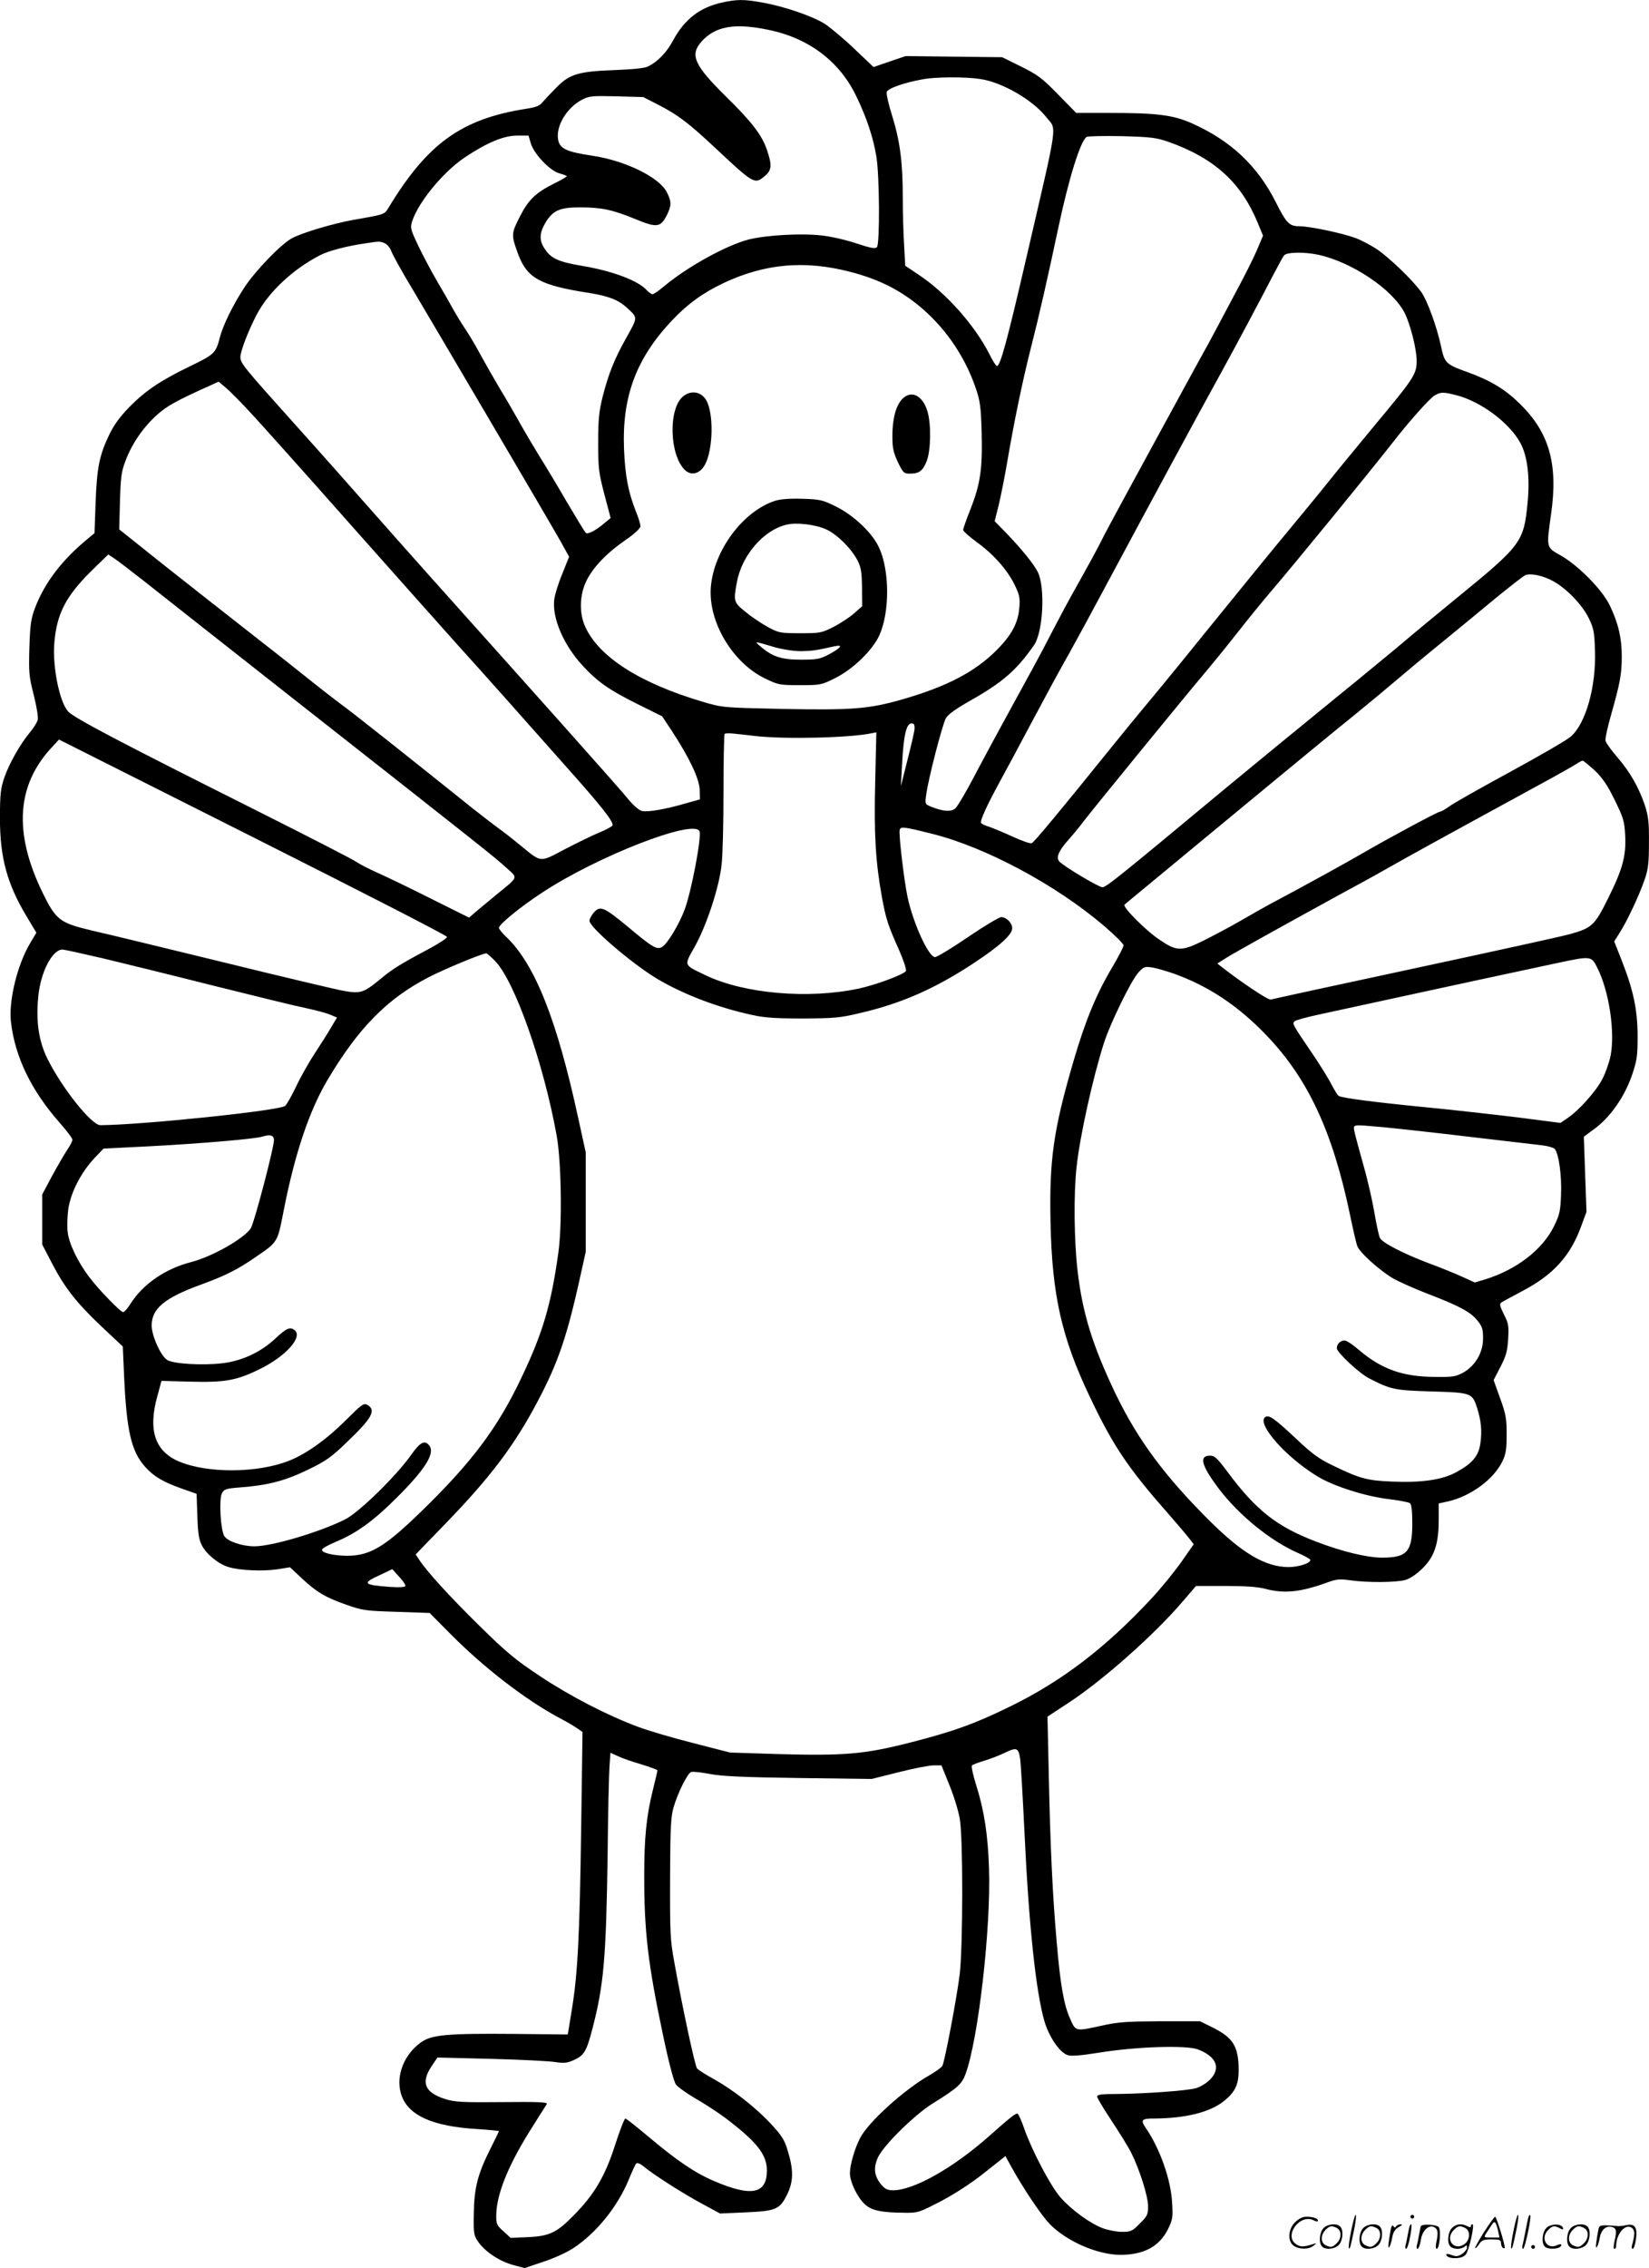
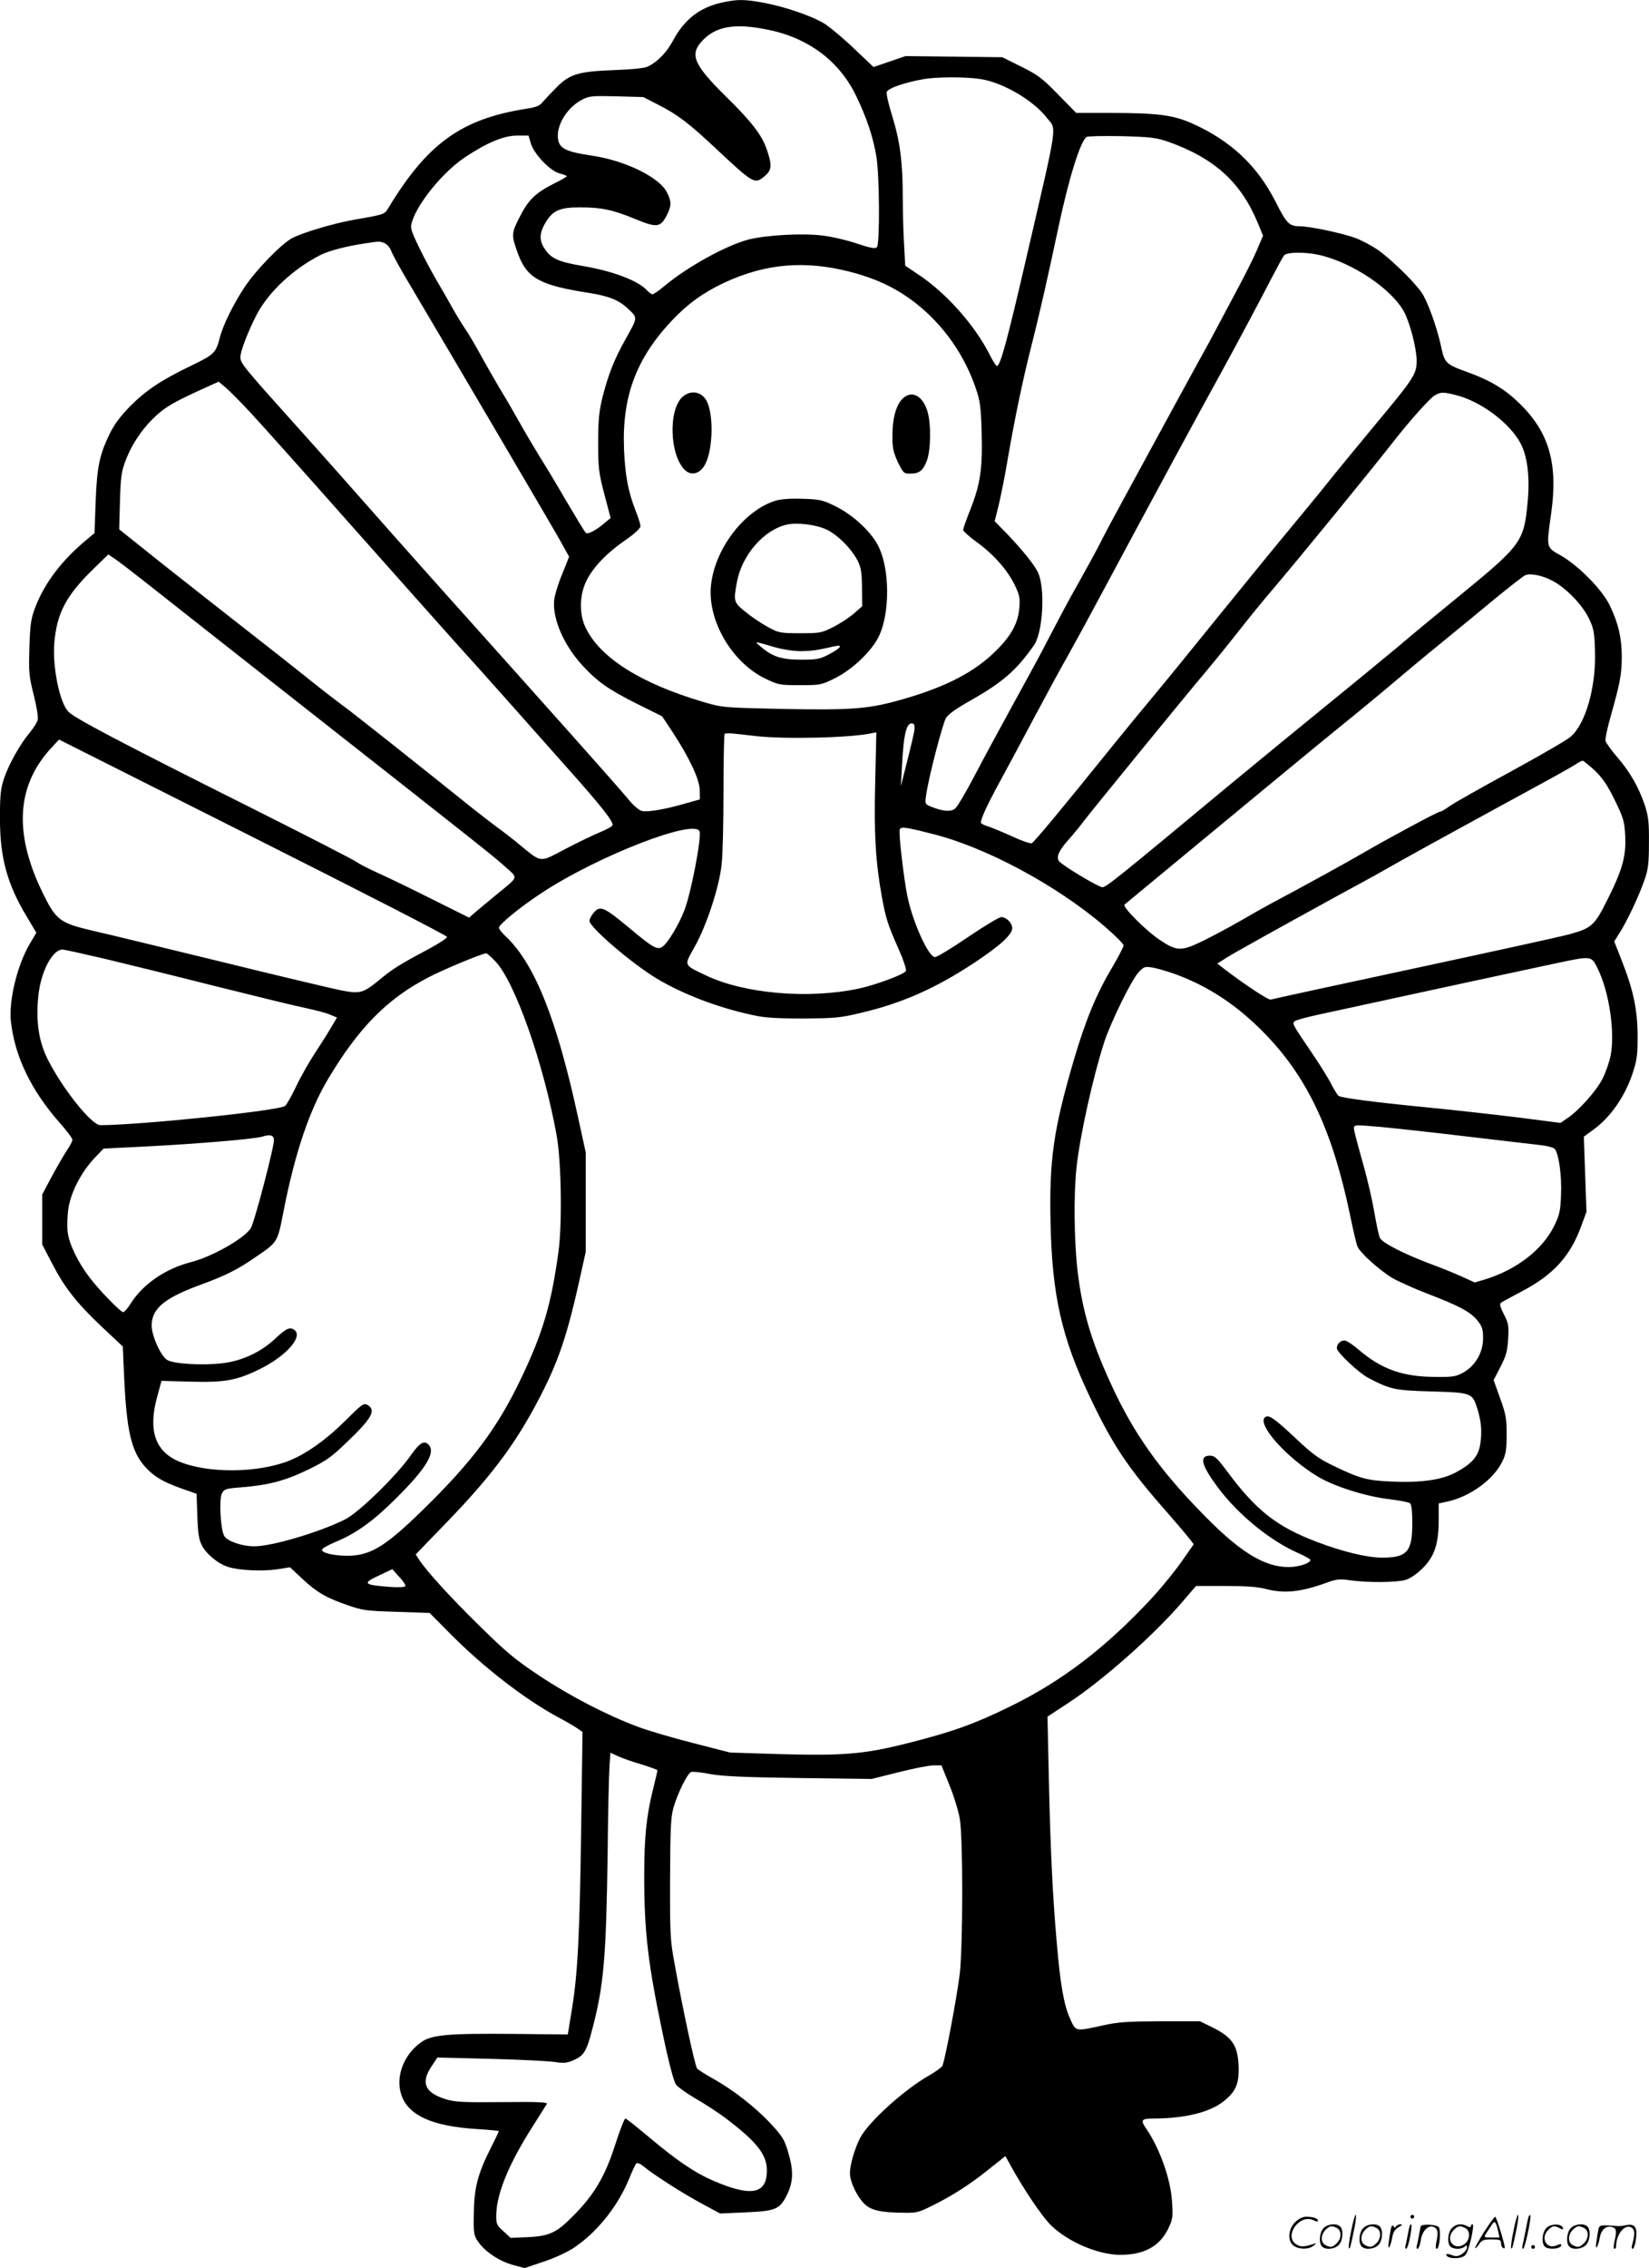
<svg xmlns="http://www.w3.org/2000/svg" version="1.0" viewBox="0 0 873.801 1200.989" preserveAspectRatio="xMidYMid meet">
  <g transform="translate(-0.626,1200.804) scale(0.1,-0.1)" fill="#000000" stroke="none">
-     <path d="M3834 11995 c-120 -26 -201 -89 -262 -203 -33 -61 -80 -110 -130 -135 -17 -10 -79 -16 -177 -20 -193 -7 -239 -21 -308 -90 -29 -29 -62 -64 -74 -78 -17 -22 -35 -29 -95 -38 -337 -54 -517 -183 -723 -523 -22 -36 -19 -35 -185 -64 -106 -19 -265 -66 -324 -96 -57 -29 -196 -172 -256 -264 -60 -92 -113 -200 -129 -264 -21 -81 -29 -89 -151 -148 -158 -76 -240 -130 -326 -217 -52 -53 -83 -96 -108 -147 -53 -110 -66 -174 -73 -358 l-6 -165 -36 -30 c-136 -112 -227 -231 -278 -363 -22 -58 -27 -87 -31 -212 -4 -134 -2 -153 23 -252 15 -60 25 -118 21 -132 -3 -13 -22 -43 -41 -66 -52 -62 -110 -165 -136 -240 -19 -56 -23 -86 -23 -215 0 -209 38 -349 144 -524 l49 -82 -34 -57 c-67 -113 -113 -302 -101 -413 21 -187 108 -366 260 -538 36 -41 66 -80 66 -88 0 -8 -13 -33 -29 -56 -15 -23 -51 -85 -80 -138 l-51 -96 0 -132 0 -133 50 -96 c68 -132 132 -213 264 -338 l113 -106 7 -159 c13 -288 38 -397 112 -479 46 -51 96 -80 195 -115 l77 -27 4 -117 c3 -92 8 -125 24 -156 24 -47 89 -100 142 -115 58 -18 180 -23 256 -12 l69 11 63 -59 c79 -74 128 -102 240 -141 82 -29 102 -31 263 -36 l174 -6 116 -117 c174 -174 387 -339 566 -436 39 -20 83 -46 99 -57 l29 -20 -7 -501 c-8 -574 -18 -776 -49 -966 l-22 -135 -285 3 c-349 3 -436 -4 -492 -44 -90 -64 -134 -175 -108 -269 32 -116 163 -177 408 -191 61 -4 112 -9 112 -11 0 -2 -20 -43 -44 -91 -68 -135 -87 -208 -89 -343 -2 -107 0 -118 22 -150 36 -53 112 -104 184 -124 l63 -17 98 33 c54 17 125 50 158 71 124 81 237 220 298 369 16 40 33 76 38 81 5 5 21 -1 38 -15 51 -43 206 -142 308 -197 l98 -53 134 6 c163 7 182 16 221 94 34 70 35 129 4 231 -18 60 -31 81 -92 146 -82 88 -200 179 -304 237 -40 22 -78 46 -85 54 -11 13 -77 319 -121 565 -21 114 -23 153 -22 441 1 266 4 326 18 375 23 79 74 182 94 189 9 3 55 -2 101 -11 64 -12 182 -17 470 -21 l385 -5 144 36 c78 20 162 36 185 36 l41 0 42 -104 c24 -58 48 -138 55 -178 18 -99 17 -675 0 -822 -15 -125 -79 -461 -92 -487 -5 -9 -36 -31 -67 -49 -135 -76 -327 -250 -370 -335 -28 -55 -53 -141 -53 -184 0 -47 39 -128 79 -165 35 -33 86 -44 210 -45 72 -1 77 1 193 61 74 39 162 96 231 151 l111 88 32 -58 c66 -119 158 -255 203 -302 90 -92 254 -163 376 -163 125 1 205 45 251 137 25 52 26 62 21 143 -7 120 -64 281 -136 387 -33 48 -28 55 42 55 165 1 294 33 367 91 61 48 80 88 80 166 -1 126 -29 171 -140 226 l-65 32 -210 0 c-179 -1 -225 -4 -309 -23 -142 -31 -139 -32 -169 36 -33 72 -52 180 -71 403 -22 248 -34 506 -42 875 l-7 322 114 75 c180 118 451 358 600 532 l73 85 155 0 c106 0 174 -5 211 -15 102 -27 188 -18 331 34 47 17 65 19 120 11 91 -13 244 -12 293 2 26 8 60 31 92 63 62 62 84 129 84 256 l0 86 51 11 c120 28 242 118 287 213 18 37 22 63 22 142 0 84 -4 107 -35 192 l-34 95 36 70 c30 58 37 82 41 148 4 70 2 83 -23 131 -21 43 -24 55 -13 62 7 5 58 32 112 61 164 86 254 186 311 343 l28 76 -7 199 -7 199 49 36 c90 64 167 174 208 295 25 75 28 99 28 205 -1 138 -22 239 -85 399 l-39 99 29 46 c38 59 103 196 132 281 19 54 23 87 23 195 1 110 -3 141 -22 200 -32 94 -79 177 -147 255 -30 35 -58 73 -61 85 -3 11 11 74 30 140 47 166 56 214 56 308 0 96 -18 174 -62 266 -39 84 -165 212 -260 267 -80 45 -78 38 -52 224 37 262 -11 428 -165 579 -78 77 -156 124 -277 168 -117 42 -123 48 -142 139 -22 102 -73 242 -104 285 -46 64 -169 182 -235 227 -32 21 -84 49 -115 60 -71 26 -242 62 -297 62 -53 0 -69 17 -125 129 -98 193 -239 325 -446 417 -99 43 -182 54 -433 54 l-178 0 -97 99 c-85 87 -109 104 -196 147 l-99 49 -256 3 -256 3 -85 -29 -85 -29 -100 95 c-55 53 -126 112 -157 133 -65 41 -215 93 -334 114 -96 17 -131 17 -210 0z m244 -145 c213 -43 377 -167 465 -350 55 -113 90 -218 107 -320 17 -100 19 -464 3 -481 -9 -9 -33 -5 -108 20 -53 18 -136 37 -183 42 -109 13 -294 2 -388 -21 -119 -31 -323 -143 -449 -248 -27 -23 -55 -42 -61 -42 -6 0 -19 9 -30 21 -46 51 -181 102 -342 129 -125 21 -166 39 -199 90 -30 43 -29 83 2 136 39 67 76 84 183 84 115 0 173 -12 295 -62 114 -47 133 -45 167 21 25 50 25 72 0 121 -41 80 -221 168 -398 194 -134 20 -169 37 -178 83 -14 73 46 172 128 214 37 19 55 20 182 17 l141 -4 80 -41 c102 -52 160 -96 301 -228 206 -193 209 -194 263 -149 37 31 39 57 11 139 -27 79 -81 149 -220 285 -164 162 -189 217 -128 286 73 83 176 102 356 64z m1120 -260 c117 -16 281 -111 353 -203 56 -71 66 -1 -108 -752 -99 -428 -136 -565 -154 -565 -5 0 -23 28 -40 63 -78 153 -229 324 -376 421 l-70 47 -6 112 c-4 62 -7 175 -7 252 0 185 -15 297 -56 429 -19 60 -32 117 -29 127 6 19 90 49 190 67 66 13 224 14 303 2z m-2379 -341 c17 -57 102 -146 152 -159 22 -6 39 -13 39 -15 0 -3 -31 -21 -70 -40 -97 -49 -135 -86 -181 -178 -44 -86 -44 -94 -7 -195 48 -128 116 -165 381 -206 99 -16 152 -37 197 -79 56 -52 57 -47 -4 -156 -64 -114 -94 -188 -127 -316 -18 -74 -23 -117 -23 -240 0 -138 3 -160 33 -275 l33 -125 -34 -28 c-44 -38 -89 -61 -98 -50 -5 4 -51 80 -103 168 -51 88 -116 196 -144 240 -27 44 -74 123 -103 175 -29 52 -76 133 -105 180 -28 47 -73 126 -100 175 -27 50 -65 115 -86 145 -20 30 -49 78 -64 105 -15 28 -52 92 -82 143 -30 51 -75 136 -100 188 -42 89 -44 96 -32 132 33 101 166 262 279 337 117 78 206 115 276 115 l61 0 12 -41z m3376 9 c246 -87 387 -215 476 -430 l28 -68 -33 -78 c-18 -42 -64 -133 -101 -202 -37 -69 -86 -161 -109 -205 -23 -44 -67 -125 -98 -180 -30 -55 -113 -206 -183 -335 -70 -129 -167 -307 -215 -395 -48 -88 -105 -194 -125 -235 -21 -41 -70 -131 -109 -200 -68 -121 -87 -157 -193 -360 -27 -52 -101 -187 -163 -300 -62 -113 -151 -277 -197 -365 -46 -88 -93 -168 -105 -178 -23 -19 -64 -16 -127 9 -33 14 -34 15 -27 62 11 86 87 378 105 408 12 20 56 51 127 91 172 97 246 161 339 294 49 69 61 309 20 389 -21 42 -87 123 -168 207 l-60 61 21 84 c11 46 33 153 47 238 36 210 78 414 125 600 42 164 86 357 145 635 56 263 116 454 149 478 6 4 90 6 186 4 154 -4 183 -8 245 -29z m-4152 -537 c14 -6 29 -23 36 -41 6 -18 55 -107 110 -198 172 -290 733 -1243 784 -1334 l49 -88 -36 -90 c-21 -50 -40 -112 -43 -138 -11 -97 49 -238 149 -347 81 -88 140 -129 292 -205 l131 -65 53 -80 c91 -139 144 -251 146 -309 l1 -51 -75 -21 c-106 -31 -203 -48 -233 -40 -15 3 -49 33 -79 71 -48 58 -381 432 -1038 1165 -130 146 -290 326 -355 400 -65 74 -228 258 -363 408 -275 306 -292 327 -292 359 0 31 42 140 87 226 63 120 195 243 340 316 45 22 137 46 232 60 79 12 77 12 104 2z m4949 -62 c179 -39 393 -183 457 -307 30 -60 63 -187 64 -251 1 -73 -11 -92 -223 -346 -91 -110 -204 -247 -250 -305 -46 -58 -139 -170 -205 -250 -67 -80 -237 -289 -380 -465 -142 -176 -302 -372 -355 -435 -53 -63 -143 -173 -201 -245 -281 -348 -413 -507 -426 -512 -8 -3 -53 13 -101 35 -48 22 -104 45 -124 52 -21 6 -40 15 -43 20 -7 11 31 94 100 220 32 58 111 206 177 330 66 124 150 279 188 345 37 66 119 217 182 335 251 468 504 936 629 1162 75 136 208 386 270 506 27 52 53 100 60 108 14 17 106 19 181 3z m-2482 -90 c143 -37 252 -89 357 -173 140 -112 249 -267 309 -441 24 -70 28 -99 32 -235 5 -191 -6 -272 -58 -405 -22 -55 -40 -106 -40 -113 0 -6 31 -35 70 -63 89 -64 163 -147 202 -226 26 -53 30 -71 26 -120 -6 -82 -40 -147 -122 -229 -114 -114 -264 -192 -497 -259 -178 -51 -264 -58 -634 -51 -320 7 -320 7 -425 38 -332 98 -550 237 -623 398 -32 70 -30 169 7 243 35 71 106 146 209 217 48 33 77 61 77 72 0 10 -11 46 -25 80 -40 103 -56 185 -62 328 -11 278 64 479 253 680 84 89 166 148 276 200 218 102 427 121 668 59z m-3181 -741 c48 -51 289 -320 535 -598 247 -278 499 -561 561 -630 63 -69 187 -208 277 -309 90 -101 226 -254 302 -340 194 -217 259 -300 247 -315 -6 -7 -36 -23 -68 -36 -32 -13 -113 -52 -180 -87 -141 -74 -124 -75 -242 21 -41 34 -94 75 -117 91 -23 17 -82 62 -130 100 -313 251 -647 516 -694 549 -30 22 -109 83 -175 136 -66 53 -214 170 -330 260 -115 90 -315 247 -444 349 l-233 186 4 150 c4 132 8 158 31 217 34 89 93 174 164 238 53 48 101 75 288 159 l40 18 39 -33 c21 -18 78 -75 125 -126z m6396 87 c130 -34 280 -146 338 -253 37 -69 51 -179 38 -315 -20 -209 -32 -225 -371 -502 -81 -66 -226 -185 -321 -266 -96 -80 -271 -223 -389 -319 -118 -96 -348 -284 -511 -419 -579 -481 -641 -531 -661 -531 -20 0 -209 113 -229 137 -18 21 -2 57 48 113 26 29 63 74 82 100 38 50 532 656 650 795 37 44 112 136 166 205 54 69 133 166 175 215 137 160 525 635 644 787 91 117 201 240 226 253 32 18 44 18 115 0z m-6953 -986 c73 -58 410 -323 748 -589 1063 -835 1108 -871 1166 -924 67 -60 71 -47 -50 -146 -37 -30 -84 -70 -106 -88 l-38 -33 -199 99 c-109 55 -236 116 -283 137 -47 21 -98 47 -115 59 -16 12 -266 140 -555 285 -707 354 -940 477 -972 511 -46 49 -84 236 -74 362 13 160 63 254 211 397 l75 73 29 -19 c16 -10 89 -66 163 -124z m7462 3 c70 -37 156 -125 191 -197 26 -53 30 -73 33 -170 7 -192 -49 -390 -129 -458 -20 -18 -164 -101 -320 -186 -156 -85 -302 -167 -323 -183 -21 -15 -43 -28 -49 -28 -12 0 -274 -141 -405 -217 -80 -47 -318 -178 -499 -274 -29 -16 -101 -56 -159 -90 -59 -34 -148 -81 -199 -106 -109 -53 -135 -52 -223 8 -73 48 -200 176 -187 187 10 9 234 193 755 624 162 134 369 304 460 377 91 74 194 160 230 191 36 31 144 121 240 199 96 79 231 189 298 245 68 55 131 104 140 108 28 12 93 -1 146 -30z m-3382 -788 c-2 -16 -19 -90 -38 -164 l-34 -135 6 110 c9 174 25 233 59 221 6 -1 9 -16 7 -32z m-837 -34 c156 -17 502 -9 613 16 l22 4 -6 -262 c-7 -279 2 -426 36 -613 21 -113 31 -145 91 -279 23 -52 39 -102 36 -109 -6 -17 -156 -73 -247 -93 -268 -58 -612 -28 -815 70 -119 57 -115 48 -57 152 62 110 130 316 142 434 6 47 10 220 10 386 0 165 3 303 6 306 3 3 22 4 42 2 20 -2 78 -8 127 -14z m-1640 -1063 c0 -7 -43 -35 -95 -63 -156 -83 -192 -106 -254 -157 -96 -79 -109 -83 -213 -63 -48 10 -333 77 -633 151 -300 73 -608 148 -684 165 -174 41 -193 56 -265 203 -154 317 -137 570 52 770 l36 39 1028 -517 c565 -284 1028 -521 1028 -528z m6082 881 c42 -41 67 -77 106 -157 46 -94 51 -112 55 -185 6 -110 -14 -182 -91 -336 -71 -143 -85 -156 -204 -189 -43 -12 -413 -93 -823 -181 -410 -88 -752 -162 -760 -165 -13 -4 -155 91 -259 172 l-24 19 49 31 c48 30 275 156 594 331 91 49 197 107 235 129 156 88 244 137 853 469 85 46 163 91 175 99 12 8 25 15 30 15 4 0 33 -24 64 -52z m-3512 -335 c282 -70 657 -270 913 -489 56 -48 102 -94 102 -102 0 -8 -26 -58 -57 -111 -87 -145 -145 -286 -208 -501 -107 -366 -129 -524 -122 -855 8 -385 59 -611 209 -925 121 -255 201 -375 413 -615 48 -55 98 -114 112 -132 l25 -32 -66 -94 c-36 -51 -105 -136 -154 -189 -245 -264 -479 -443 -757 -578 -186 -91 -301 -132 -533 -191 -237 -60 -343 -69 -697 -59 l-250 8 -195 50 c-107 27 -240 66 -295 87 -161 60 -357 161 -518 268 -128 85 -176 124 -320 266 -157 154 -281 290 -321 352 l-17 26 176 182 c210 218 333 379 443 578 127 231 176 368 246 680 l36 162 0 263 0 264 -40 183 c-112 517 -228 810 -379 956 -23 21 -41 44 -41 50 0 18 115 112 230 187 295 194 807 392 833 324 12 -30 -44 -323 -79 -415 -29 -77 -88 -175 -116 -195 -29 -20 -49 -9 -184 104 -128 106 -148 114 -181 76 -13 -15 -23 -35 -23 -44 0 -34 224 -226 357 -306 139 -83 323 -153 503 -192 65 -15 127 -19 270 -19 168 1 196 3 305 29 219 51 396 129 601 264 138 91 204 151 204 185 0 27 -29 57 -57 59 -10 1 -89 -46 -176 -105 -86 -59 -166 -107 -176 -107 -34 0 -116 179 -146 320 -19 91 -48 338 -41 355 6 17 25 15 171 -22z m-4396 -659 c108 -26 374 -91 591 -146 217 -54 436 -108 487 -118 51 -11 109 -26 129 -35 l36 -15 -28 -47 c-15 -27 -54 -88 -86 -137 -32 -48 -78 -129 -102 -180 -24 -50 -50 -97 -59 -104 -29 -25 -761 -101 -979 -102 -46 0 -201 193 -280 351 -46 93 -62 196 -49 329 12 130 74 250 129 250 8 0 103 -21 211 -46z m2081 -15 c104 -107 257 -541 326 -924 25 -139 30 -471 9 -620 -38 -274 -82 -425 -197 -665 -124 -261 -259 -442 -524 -700 -198 -193 -276 -240 -398 -240 -73 0 -139 16 -133 33 2 7 35 25 73 41 107 44 199 110 320 231 155 154 208 239 174 280 -24 29 -48 16 -96 -52 -77 -110 -278 -306 -350 -341 -134 -67 -386 -142 -480 -142 -64 0 -141 26 -159 54 -20 31 -29 195 -13 226 12 23 21 26 98 32 146 11 237 35 357 93 97 47 125 67 207 146 135 129 158 171 107 199 -18 9 -31 -1 -113 -83 -100 -100 -206 -176 -298 -213 -166 -67 -436 -69 -587 -4 -126 54 -163 166 -113 345 l22 81 149 -4 c183 -5 245 5 365 63 144 69 239 175 190 211 -24 17 -42 9 -102 -47 -77 -72 -177 -118 -282 -130 -105 -12 -258 -3 -290 18 -34 21 -82 128 -82 182 0 90 68 146 259 216 127 46 196 80 291 146 120 82 116 76 150 249 59 301 136 530 235 695 162 271 314 426 534 539 81 42 281 125 304 126 4 0 25 -18 47 -41z m5842 -39 c61 -122 93 -337 69 -461 -7 -35 -26 -90 -43 -123 -32 -64 -125 -168 -186 -209 l-37 -25 -225 29 c-124 15 -344 40 -490 54 -276 27 -442 49 -460 60 -6 3 -22 30 -37 58 -14 29 -60 103 -102 165 -106 156 -108 159 -95 172 6 6 64 22 130 36 65 14 229 50 364 79 260 57 676 146 900 194 180 38 179 38 212 -29z m-2247 -27 c185 -66 344 -172 493 -328 220 -230 350 -509 442 -950 16 -77 33 -152 39 -166 12 -33 113 -124 185 -168 31 -18 113 -55 183 -82 172 -66 230 -97 267 -142 27 -33 31 -47 31 -96 0 -75 -41 -145 -105 -181 -40 -22 -56 -24 -150 -23 -172 1 -283 41 -403 143 -32 28 -66 50 -76 50 -22 0 -41 -19 -41 -41 0 -22 119 -133 170 -159 117 -60 135 -64 332 -70 212 -6 216 -8 242 -89 21 -68 26 -119 17 -184 -9 -69 -43 -109 -131 -156 -74 -40 -185 -55 -340 -48 -128 5 -169 16 -307 83 -76 36 -111 61 -200 145 -115 108 -146 130 -165 111 -39 -39 116 -213 280 -312 85 -52 256 -106 377 -120 55 -7 106 -16 113 -22 8 -7 12 -42 12 -107 0 -150 -28 -181 -160 -181 -79 0 -212 32 -350 85 -209 80 -318 165 -472 373 -52 69 -65 82 -90 82 -59 0 -46 -51 43 -170 110 -146 278 -282 427 -347 34 -15 62 -31 62 -35 0 -18 -63 -38 -117 -38 -121 1 -242 72 -412 240 -242 240 -384 432 -502 675 -123 257 -177 429 -203 657 -18 154 -21 406 -5 546 17 161 86 473 145 657 34 106 146 335 184 375 27 29 33 31 72 25 24 -4 75 -19 113 -32z m1105 -813 c63 -6 266 -28 450 -50 184 -22 361 -42 393 -46 31 -3 63 -12 71 -19 22 -23 39 -143 34 -247 -3 -83 -8 -104 -37 -163 -61 -124 -197 -229 -363 -281 l-57 -17 -68 31 c-37 17 -116 49 -176 71 -130 49 -244 107 -258 133 -6 10 -19 72 -30 136 -11 64 -37 179 -59 254 -21 75 -42 153 -46 172 -7 42 -19 40 146 26z m-5872 -66 c4 -28 -104 -441 -123 -470 -36 -55 -204 -150 -316 -179 -137 -35 -256 -117 -322 -222 -15 -24 -32 -43 -38 -43 -14 0 -129 118 -180 186 -59 77 -107 176 -114 237 -4 30 -2 88 4 128 14 87 70 194 141 268 l45 47 239 12 c285 15 559 39 601 51 42 13 60 9 63 -15z m696 -2365 c-3 -6 -39 -7 -82 -4 -144 11 -149 19 -48 65 l61 29 37 -41 c21 -22 35 -44 32 -49z m3258 -914 c4 -28 14 -203 23 -390 23 -493 61 -848 106 -1001 24 -81 80 -164 122 -178 19 -7 67 -3 169 13 197 32 461 40 522 17 99 -38 124 -100 63 -161 -18 -18 -51 -38 -72 -44 -47 -14 -278 -30 -422 -31 -80 0 -103 -3 -103 -14 0 -7 34 -64 76 -127 41 -62 89 -139 105 -171 44 -88 89 -230 89 -283 0 -43 -4 -52 -44 -91 -40 -41 -47 -44 -95 -44 -28 0 -73 9 -101 19 -67 25 -168 99 -224 163 -52 59 -151 247 -191 361 -15 43 -31 80 -36 82 -8 6 -39 -18 -149 -116 -191 -170 -402 -289 -511 -289 -29 0 -43 6 -63 30 -38 46 -43 90 -16 147 31 64 195 225 289 283 129 80 154 102 173 154 68 181 136 777 125 1091 -6 182 -26 308 -69 444 -16 51 -26 97 -21 101 4 4 33 15 63 24 30 9 78 27 105 40 69 34 78 30 87 -29z m-2009 -29 c48 -15 87 -29 87 -32 0 -4 -11 -52 -25 -108 -34 -138 -45 -251 -45 -451 0 -299 20 -466 100 -845 31 -148 57 -244 68 -260 10 -13 56 -46 102 -73 46 -26 118 -73 160 -104 166 -126 220 -193 220 -278 0 -125 -82 -141 -280 -56 -103 44 -198 109 -349 236 -62 52 -116 95 -121 95 -5 0 -30 -64 -55 -142 -52 -163 -111 -263 -221 -373 -87 -89 -127 -108 -240 -113 l-92 -4 -38 35 c-37 33 -39 39 -38 90 3 113 68 270 194 467 36 58 70 110 74 117 5 10 -48 12 -236 10 -210 -2 -251 0 -302 16 -108 34 -131 86 -74 172 l32 48 285 -7 c157 -4 310 -12 340 -17 45 -7 62 -5 97 10 55 25 68 46 98 161 62 235 74 379 82 925 2 220 7 432 10 471 l5 71 37 -17 c20 -10 76 -30 125 -44z M3627 9910 c-81 -64 -74 -316 11 -393 30 -27 72 -19 98 21 45 66 55 252 19 338 -23 55 -81 71 -128 34z M4786 9894 c-33 -36 -51 -104 -51 -195 0 -64 5 -86 29 -138 28 -57 32 -61 63 -61 50 0 69 14 90 67 22 57 24 195 4 262 -25 86 -87 116 -135 65z M4113 9356 c-170 -55 -324 -263 -340 -456 -15 -184 115 -402 288 -485 70 -34 78 -35 185 -35 108 0 113 1 185 37 94 46 199 148 235 227 55 122 55 341 -1 463 -35 78 -133 171 -229 219 -71 35 -84 38 -179 41 -68 2 -116 -2 -144 -11z m273 -152 c59 -28 132 -101 165 -165 18 -36 22 -61 23 -143 l1 -98 -42 -37 c-22 -20 -72 -53 -109 -72 -65 -33 -72 -34 -178 -34 -106 0 -114 2 -171 33 -33 18 -86 53 -117 79 -64 51 -66 57 -47 158 26 143 142 277 264 305 53 13 157 0 211 -26z m-271 -624 c40 -11 97 -20 135 -20 60 1 82 4 179 26 48 10 33 -9 -32 -44 -46 -24 -63 -27 -147 -27 -103 0 -152 16 -215 71 -33 28 -36 28 80 -6z M7166 194 c-10 -47 -15 -88 -12 -91 5 -6 9 7 30 110 7 37 10 67 6 67 -4 0 -15 -39 -24 -86z M7480 270 c0 -5 5 -10 10 -10 6 0 10 5 10 10 0 6 -4 10 -10 10 -5 0 -10 -4 -10 -10z M8026 194 c-10 -47 -15 -88 -12 -91 5 -6 9 7 30 110 7 37 10 67 6 67 -4 0 -15 -39 -24 -86z M8106 269 c-3 -8 -10 -41 -16 -74 -6 -33 -14 -68 -16 -77 -3 -10 -1 -18 3 -18 10 0 46 171 38 178 -2 3 -7 -1 -9 -9z M6869 241 c-38 -38 -41 -101 -7 -125 29 -20 79 -20 104 0 18 14 18 15 1 10 -53 -17 -69 -17 -92 -2 -69 45 21 166 94 126 12 -6 21 -7 21 -1 0 12 -25 21 -62 21 -19 0 -39 -10 -59 -29z M7870 189 c-28 -45 -49 -83 -47 -85 2 -3 12 7 21 21 14 21 24 25 66 25 43 0 50 -3 50 -19 0 -11 5 -23 10 -26 6 -3 10 -3 10 1 0 20 -44 164 -51 164 -4 0 -30 -37 -59 -81z m75 4 l7 -33 -42 0 c-42 0 -42 0 -28 23 8 12 21 32 29 44 15 25 22 18 34 -34z M7020 210 c-22 -22 -27 -79 -8 -98 19 -19 66 -14 88 8 22 22 27 79 8 98 -19 19 -66 14 -88 -8z m71 0 c25 -14 25 -54 -1 -80 -23 -23 -33 -24 -61 -10 -25 14 -25 54 1 80 23 23 33 24 61 10z M7230 210 c-22 -22 -27 -79 -8 -98 19 -19 66 -14 88 8 22 22 27 79 8 98 -19 19 -66 14 -88 -8z m71 0 c25 -14 25 -54 -1 -80 -23 -23 -33 -24 -61 -10 -25 14 -25 54 1 80 23 23 33 24 61 10z M7376 204 c-3 -16 -8 -47 -11 -69 -8 -51 10 -26 19 27 5 27 15 42 34 53 18 10 22 14 10 15 -9 0 -20 -5 -24 -11 -5 -8 -9 -8 -14 1 -5 8 -10 3 -14 -16z M7477 223 c-2 -4 -7 -26 -11 -48 -4 -22 -9 -48 -12 -57 -3 -10 -1 -18 4 -18 4 0 14 28 20 62 11 58 10 81 -1 61z M7535 220 c-1 -3 -5 -23 -9 -45 -4 -22 -9 -48 -12 -57 -3 -10 -1 -18 4 -18 5 0 13 20 17 45 7 53 44 87 74 68 17 -11 19 -28 8 -80 -4 -18 -3 -33 2 -33 16 0 24 99 11 115 -12 14 -87 18 -95 5z M7700 210 c-22 -22 -27 -79 -8 -98 7 -7 24 -12 38 -12 14 0 31 5 38 12 9 9 12 8 12 -5 0 -9 -12 -24 -26 -34 -21 -13 -32 -15 -55 -6 -16 6 -29 8 -29 3 0 -24 81 -27 102 -2 18 19 50 162 37 162 -5 0 -9 -5 -9 -10 0 -7 -6 -7 -19 0 -30 16 -59 12 -81 -10z m71 0 c29 -16 25 -65 -6 -86 -56 -37 -103 28 -55 76 23 23 33 24 61 10z M8201 211 c-23 -23 -28 -80 -9 -99 19 -19 88 -13 88 9 0 5 -11 4 -24 -2 -54 -25 -89 38 -46 81 23 23 33 24 62 9 16 -9 19 -8 16 3 -8 22 -64 22 -87 -1z M8330 210 c-22 -22 -27 -79 -8 -98 19 -19 66 -14 88 8 22 22 27 79 8 98 -19 19 -66 14 -88 -8z m71 0 c25 -14 25 -54 -1 -80 -23 -23 -33 -24 -61 -10 -25 14 -25 54 1 80 23 23 33 24 61 10z M8476 201 c-3 -14 -8 -44 -11 -66 -8 -51 10 -26 19 27 8 41 35 63 66 53 22 -7 24 -21 11 -77 -5 -22 -5 -38 0 -38 5 0 9 6 9 13 0 68 51 125 85 97 15 -13 15 -35 -1 -92 -3 -10 -1 -18 4 -18 6 0 13 23 17 50 9 63 -5 84 -49 76 -17 -4 -35 -6 -41 -6 -101 8 -104 7 -109 -19z M8120 110 c0 -5 5 -10 10 -10 6 0 10 5 10 10 0 6 -4 10 -10 10 -5 0 -10 -4 -10 -10z" />
+     <path d="M3834 11995 c-120 -26 -201 -89 -262 -203 -33 -61 -80 -110 -130 -135 -17 -10 -79 -16 -177 -20 -193 -7 -239 -21 -308 -90 -29 -29 -62 -64 -74 -78 -17 -22 -35 -29 -95 -38 -337 -54 -517 -183 -723 -523 -22 -36 -19 -35 -185 -64 -106 -19 -265 -66 -324 -96 -57 -29 -196 -172 -256 -264 -60 -92 -113 -200 -129 -264 -21 -81 -29 -89 -151 -148 -158 -76 -240 -130 -326 -217 -52 -53 -83 -96 -108 -147 -53 -110 -66 -174 -73 -358 l-6 -165 -36 -30 c-136 -112 -227 -231 -278 -363 -22 -58 -27 -87 -31 -212 -4 -134 -2 -153 23 -252 15 -60 25 -118 21 -132 -3 -13 -22 -43 -41 -66 -52 -62 -110 -165 -136 -240 -19 -56 -23 -86 -23 -215 0 -209 38 -349 144 -524 l49 -82 -34 -57 c-67 -113 -113 -302 -101 -413 21 -187 108 -366 260 -538 36 -41 66 -80 66 -88 0 -8 -13 -33 -29 -56 -15 -23 -51 -85 -80 -138 l-51 -96 0 -132 0 -133 50 -96 c68 -132 132 -213 264 -338 l113 -106 7 -159 c13 -288 38 -397 112 -479 46 -51 96 -80 195 -115 l77 -27 4 -117 c3 -92 8 -125 24 -156 24 -47 89 -100 142 -115 58 -18 180 -23 256 -12 l69 11 63 -59 c79 -74 128 -102 240 -141 82 -29 102 -31 263 -36 l174 -6 116 -117 c174 -174 387 -339 566 -436 39 -20 83 -46 99 -57 l29 -20 -7 -501 c-8 -574 -18 -776 -49 -966 l-22 -135 -285 3 c-349 3 -436 -4 -492 -44 -90 -64 -134 -175 -108 -269 32 -116 163 -177 408 -191 61 -4 112 -9 112 -11 0 -2 -20 -43 -44 -91 -68 -135 -87 -208 -89 -343 -2 -107 0 -118 22 -150 36 -53 112 -104 184 -124 l63 -17 98 33 c54 17 125 50 158 71 124 81 237 220 298 369 16 40 33 76 38 81 5 5 21 -1 38 -15 51 -43 206 -142 308 -197 l98 -53 134 6 c163 7 182 16 221 94 34 70 35 129 4 231 -18 60 -31 81 -92 146 -82 88 -200 179 -304 237 -40 22 -78 46 -85 54 -11 13 -77 319 -121 565 -21 114 -23 153 -22 441 1 266 4 326 18 375 23 79 74 182 94 189 9 3 55 -2 101 -11 64 -12 182 -17 470 -21 l385 -5 144 36 c78 20 162 36 185 36 l41 0 42 -104 c24 -58 48 -138 55 -178 18 -99 17 -675 0 -822 -15 -125 -79 -461 -92 -487 -5 -9 -36 -31 -67 -49 -135 -76 -327 -250 -370 -335 -28 -55 -53 -141 -53 -184 0 -47 39 -128 79 -165 35 -33 86 -44 210 -45 72 -1 77 1 193 61 74 39 162 96 231 151 l111 88 32 -58 c66 -119 158 -255 203 -302 90 -92 254 -163 376 -163 125 1 205 45 251 137 25 52 26 62 21 143 -7 120 -64 281 -136 387 -33 48 -28 55 42 55 165 1 294 33 367 91 61 48 80 88 80 166 -1 126 -29 171 -140 226 l-65 32 -210 0 c-179 -1 -225 -4 -309 -23 -142 -31 -139 -32 -169 36 -33 72 -52 180 -71 403 -22 248 -34 506 -42 875 l-7 322 114 75 c180 118 451 358 600 532 l73 85 155 0 c106 0 174 -5 211 -15 102 -27 188 -18 331 34 47 17 65 19 120 11 91 -13 244 -12 293 2 26 8 60 31 92 63 62 62 84 129 84 256 l0 86 51 11 c120 28 242 118 287 213 18 37 22 63 22 142 0 84 -4 107 -35 192 l-34 95 36 70 c30 58 37 82 41 148 4 70 2 83 -23 131 -21 43 -24 55 -13 62 7 5 58 32 112 61 164 86 254 186 311 343 l28 76 -7 199 -7 199 49 36 c90 64 167 174 208 295 25 75 28 99 28 205 -1 138 -22 239 -85 399 l-39 99 29 46 c38 59 103 196 132 281 19 54 23 87 23 195 1 110 -3 141 -22 200 -32 94 -79 177 -147 255 -30 35 -58 73 -61 85 -3 11 11 74 30 140 47 166 56 214 56 308 0 96 -18 174 -62 266 -39 84 -165 212 -260 267 -80 45 -78 38 -52 224 37 262 -11 428 -165 579 -78 77 -156 124 -277 168 -117 42 -123 48 -142 139 -22 102 -73 242 -104 285 -46 64 -169 182 -235 227 -32 21 -84 49 -115 60 -71 26 -242 62 -297 62 -53 0 -69 17 -125 129 -98 193 -239 325 -446 417 -99 43 -182 54 -433 54 l-178 0 -97 99 c-85 87 -109 104 -196 147 l-99 49 -256 3 -256 3 -85 -29 -85 -29 -100 95 c-55 53 -126 112 -157 133 -65 41 -215 93 -334 114 -96 17 -131 17 -210 0z m244 -145 c213 -43 377 -167 465 -350 55 -113 90 -218 107 -320 17 -100 19 -464 3 -481 -9 -9 -33 -5 -108 20 -53 18 -136 37 -183 42 -109 13 -294 2 -388 -21 -119 -31 -323 -143 -449 -248 -27 -23 -55 -42 -61 -42 -6 0 -19 9 -30 21 -46 51 -181 102 -342 129 -125 21 -166 39 -199 90 -30 43 -29 83 2 136 39 67 76 84 183 84 115 0 173 -12 295 -62 114 -47 133 -45 167 21 25 50 25 72 0 121 -41 80 -221 168 -398 194 -134 20 -169 37 -178 83 -14 73 46 172 128 214 37 19 55 20 182 17 l141 -4 80 -41 c102 -52 160 -96 301 -228 206 -193 209 -194 263 -149 37 31 39 57 11 139 -27 79 -81 149 -220 285 -164 162 -189 217 -128 286 73 83 176 102 356 64z m1120 -260 c117 -16 281 -111 353 -203 56 -71 66 -1 -108 -752 -99 -428 -136 -565 -154 -565 -5 0 -23 28 -40 63 -78 153 -229 324 -376 421 l-70 47 -6 112 c-4 62 -7 175 -7 252 0 185 -15 297 -56 429 -19 60 -32 117 -29 127 6 19 90 49 190 67 66 13 224 14 303 2z m-2379 -341 c17 -57 102 -146 152 -159 22 -6 39 -13 39 -15 0 -3 -31 -21 -70 -40 -97 -49 -135 -86 -181 -178 -44 -86 -44 -94 -7 -195 48 -128 116 -165 381 -206 99 -16 152 -37 197 -79 56 -52 57 -47 -4 -156 -64 -114 -94 -188 -127 -316 -18 -74 -23 -117 -23 -240 0 -138 3 -160 33 -275 l33 -125 -34 -28 c-44 -38 -89 -61 -98 -50 -5 4 -51 80 -103 168 -51 88 -116 196 -144 240 -27 44 -74 123 -103 175 -29 52 -76 133 -105 180 -28 47 -73 126 -100 175 -27 50 -65 115 -86 145 -20 30 -49 78 -64 105 -15 28 -52 92 -82 143 -30 51 -75 136 -100 188 -42 89 -44 96 -32 132 33 101 166 262 279 337 117 78 206 115 276 115 l61 0 12 -41z m3376 9 c246 -87 387 -215 476 -430 l28 -68 -33 -78 c-18 -42 -64 -133 -101 -202 -37 -69 -86 -161 -109 -205 -23 -44 -67 -125 -98 -180 -30 -55 -113 -206 -183 -335 -70 -129 -167 -307 -215 -395 -48 -88 -105 -194 -125 -235 -21 -41 -70 -131 -109 -200 -68 -121 -87 -157 -193 -360 -27 -52 -101 -187 -163 -300 -62 -113 -151 -277 -197 -365 -46 -88 -93 -168 -105 -178 -23 -19 -64 -16 -127 9 -33 14 -34 15 -27 62 11 86 87 378 105 408 12 20 56 51 127 91 172 97 246 161 339 294 49 69 61 309 20 389 -21 42 -87 123 -168 207 l-60 61 21 84 c11 46 33 153 47 238 36 210 78 414 125 600 42 164 86 357 145 635 56 263 116 454 149 478 6 4 90 6 186 4 154 -4 183 -8 245 -29z m-4152 -537 c14 -6 29 -23 36 -41 6 -18 55 -107 110 -198 172 -290 733 -1243 784 -1334 l49 -88 -36 -90 c-21 -50 -40 -112 -43 -138 -11 -97 49 -238 149 -347 81 -88 140 -129 292 -205 l131 -65 53 -80 c91 -139 144 -251 146 -309 l1 -51 -75 -21 c-106 -31 -203 -48 -233 -40 -15 3 -49 33 -79 71 -48 58 -381 432 -1038 1165 -130 146 -290 326 -355 400 -65 74 -228 258 -363 408 -275 306 -292 327 -292 359 0 31 42 140 87 226 63 120 195 243 340 316 45 22 137 46 232 60 79 12 77 12 104 2z m4949 -62 c179 -39 393 -183 457 -307 30 -60 63 -187 64 -251 1 -73 -11 -92 -223 -346 -91 -110 -204 -247 -250 -305 -46 -58 -139 -170 -205 -250 -67 -80 -237 -289 -380 -465 -142 -176 -302 -372 -355 -435 -53 -63 -143 -173 -201 -245 -281 -348 -413 -507 -426 -512 -8 -3 -53 13 -101 35 -48 22 -104 45 -124 52 -21 6 -40 15 -43 20 -7 11 31 94 100 220 32 58 111 206 177 330 66 124 150 279 188 345 37 66 119 217 182 335 251 468 504 936 629 1162 75 136 208 386 270 506 27 52 53 100 60 108 14 17 106 19 181 3z m-2482 -90 c143 -37 252 -89 357 -173 140 -112 249 -267 309 -441 24 -70 28 -99 32 -235 5 -191 -6 -272 -58 -405 -22 -55 -40 -106 -40 -113 0 -6 31 -35 70 -63 89 -64 163 -147 202 -226 26 -53 30 -71 26 -120 -6 -82 -40 -147 -122 -229 -114 -114 -264 -192 -497 -259 -178 -51 -264 -58 -634 -51 -320 7 -320 7 -425 38 -332 98 -550 237 -623 398 -32 70 -30 169 7 243 35 71 106 146 209 217 48 33 77 61 77 72 0 10 -11 46 -25 80 -40 103 -56 185 -62 328 -11 278 64 479 253 680 84 89 166 148 276 200 218 102 427 121 668 59z m-3181 -741 c48 -51 289 -320 535 -598 247 -278 499 -561 561 -630 63 -69 187 -208 277 -309 90 -101 226 -254 302 -340 194 -217 259 -300 247 -315 -6 -7 -36 -23 -68 -36 -32 -13 -113 -52 -180 -87 -141 -74 -124 -75 -242 21 -41 34 -94 75 -117 91 -23 17 -82 62 -130 100 -313 251 -647 516 -694 549 -30 22 -109 83 -175 136 -66 53 -214 170 -330 260 -115 90 -315 247 -444 349 l-233 186 4 150 c4 132 8 158 31 217 34 89 93 174 164 238 53 48 101 75 288 159 l40 18 39 -33 c21 -18 78 -75 125 -126z m6396 87 c130 -34 280 -146 338 -253 37 -69 51 -179 38 -315 -20 -209 -32 -225 -371 -502 -81 -66 -226 -185 -321 -266 -96 -80 -271 -223 -389 -319 -118 -96 -348 -284 -511 -419 -579 -481 -641 -531 -661 -531 -20 0 -209 113 -229 137 -18 21 -2 57 48 113 26 29 63 74 82 100 38 50 532 656 650 795 37 44 112 136 166 205 54 69 133 166 175 215 137 160 525 635 644 787 91 117 201 240 226 253 32 18 44 18 115 0z m-6953 -986 c73 -58 410 -323 748 -589 1063 -835 1108 -871 1166 -924 67 -60 71 -47 -50 -146 -37 -30 -84 -70 -106 -88 l-38 -33 -199 99 c-109 55 -236 116 -283 137 -47 21 -98 47 -115 59 -16 12 -266 140 -555 285 -707 354 -940 477 -972 511 -46 49 -84 236 -74 362 13 160 63 254 211 397 l75 73 29 -19 c16 -10 89 -66 163 -124z m7462 3 c70 -37 156 -125 191 -197 26 -53 30 -73 33 -170 7 -192 -49 -390 -129 -458 -20 -18 -164 -101 -320 -186 -156 -85 -302 -167 -323 -183 -21 -15 -43 -28 -49 -28 -12 0 -274 -141 -405 -217 -80 -47 -318 -178 -499 -274 -29 -16 -101 -56 -159 -90 -59 -34 -148 -81 -199 -106 -109 -53 -135 -52 -223 8 -73 48 -200 176 -187 187 10 9 234 193 755 624 162 134 369 304 460 377 91 74 194 160 230 191 36 31 144 121 240 199 96 79 231 189 298 245 68 55 131 104 140 108 28 12 93 -1 146 -30z m-3382 -788 c-2 -16 -19 -90 -38 -164 l-34 -135 6 110 c9 174 25 233 59 221 6 -1 9 -16 7 -32z m-837 -34 c156 -17 502 -9 613 16 l22 4 -6 -262 c-7 -279 2 -426 36 -613 21 -113 31 -145 91 -279 23 -52 39 -102 36 -109 -6 -17 -156 -73 -247 -93 -268 -58 -612 -28 -815 70 -119 57 -115 48 -57 152 62 110 130 316 142 434 6 47 10 220 10 386 0 165 3 303 6 306 3 3 22 4 42 2 20 -2 78 -8 127 -14z m-1640 -1063 c0 -7 -43 -35 -95 -63 -156 -83 -192 -106 -254 -157 -96 -79 -109 -83 -213 -63 -48 10 -333 77 -633 151 -300 73 -608 148 -684 165 -174 41 -193 56 -265 203 -154 317 -137 570 52 770 l36 39 1028 -517 c565 -284 1028 -521 1028 -528z m6082 881 c42 -41 67 -77 106 -157 46 -94 51 -112 55 -185 6 -110 -14 -182 -91 -336 -71 -143 -85 -156 -204 -189 -43 -12 -413 -93 -823 -181 -410 -88 -752 -162 -760 -165 -13 -4 -155 91 -259 172 l-24 19 49 31 c48 30 275 156 594 331 91 49 197 107 235 129 156 88 244 137 853 469 85 46 163 91 175 99 12 8 25 15 30 15 4 0 33 -24 64 -52z m-3512 -335 c282 -70 657 -270 913 -489 56 -48 102 -94 102 -102 0 -8 -26 -58 -57 -111 -87 -145 -145 -286 -208 -501 -107 -366 -129 -524 -122 -855 8 -385 59 -611 209 -925 121 -255 201 -375 413 -615 48 -55 98 -114 112 -132 l25 -32 -66 -94 c-36 -51 -105 -136 -154 -189 -245 -264 -479 -443 -757 -578 -186 -91 -301 -132 -533 -191 -237 -60 -343 -69 -697 -59 l-250 8 -195 50 c-107 27 -240 66 -295 87 -161 60 -357 161 -518 268 -128 85 -176 124 -320 266 -157 154 -281 290 -321 352 l-17 26 176 182 c210 218 333 379 443 578 127 231 176 368 246 680 l36 162 0 263 0 264 -40 183 c-112 517 -228 810 -379 956 -23 21 -41 44 -41 50 0 18 115 112 230 187 295 194 807 392 833 324 12 -30 -44 -323 -79 -415 -29 -77 -88 -175 -116 -195 -29 -20 -49 -9 -184 104 -128 106 -148 114 -181 76 -13 -15 -23 -35 -23 -44 0 -34 224 -226 357 -306 139 -83 323 -153 503 -192 65 -15 127 -19 270 -19 168 1 196 3 305 29 219 51 396 129 601 264 138 91 204 151 204 185 0 27 -29 57 -57 59 -10 1 -89 -46 -176 -105 -86 -59 -166 -107 -176 -107 -34 0 -116 179 -146 320 -19 91 -48 338 -41 355 6 17 25 15 171 -22z m-4396 -659 c108 -26 374 -91 591 -146 217 -54 436 -108 487 -118 51 -11 109 -26 129 -35 l36 -15 -28 -47 c-15 -27 -54 -88 -86 -137 -32 -48 -78 -129 -102 -180 -24 -50 -50 -97 -59 -104 -29 -25 -761 -101 -979 -102 -46 0 -201 193 -280 351 -46 93 -62 196 -49 329 12 130 74 250 129 250 8 0 103 -21 211 -46z m2081 -15 c104 -107 257 -541 326 -924 25 -139 30 -471 9 -620 -38 -274 -82 -425 -197 -665 -124 -261 -259 -442 -524 -700 -198 -193 -276 -240 -398 -240 -73 0 -139 16 -133 33 2 7 35 25 73 41 107 44 199 110 320 231 155 154 208 239 174 280 -24 29 -48 16 -96 -52 -77 -110 -278 -306 -350 -341 -134 -67 -386 -142 -480 -142 -64 0 -141 26 -159 54 -20 31 -29 195 -13 226 12 23 21 26 98 32 146 11 237 35 357 93 97 47 125 67 207 146 135 129 158 171 107 199 -18 9 -31 -1 -113 -83 -100 -100 -206 -176 -298 -213 -166 -67 -436 -69 -587 -4 -126 54 -163 166 -113 345 l22 81 149 -4 c183 -5 245 5 365 63 144 69 239 175 190 211 -24 17 -42 9 -102 -47 -77 -72 -177 -118 -282 -130 -105 -12 -258 -3 -290 18 -34 21 -82 128 -82 182 0 90 68 146 259 216 127 46 196 80 291 146 120 82 116 76 150 249 59 301 136 530 235 695 162 271 314 426 534 539 81 42 281 125 304 126 4 0 25 -18 47 -41z m5842 -39 c61 -122 93 -337 69 -461 -7 -35 -26 -90 -43 -123 -32 -64 -125 -168 -186 -209 l-37 -25 -225 29 c-124 15 -344 40 -490 54 -276 27 -442 49 -460 60 -6 3 -22 30 -37 58 -14 29 -60 103 -102 165 -106 156 -108 159 -95 172 6 6 64 22 130 36 65 14 229 50 364 79 260 57 676 146 900 194 180 38 179 38 212 -29z m-2247 -27 c185 -66 344 -172 493 -328 220 -230 350 -509 442 -950 16 -77 33 -152 39 -166 12 -33 113 -124 185 -168 31 -18 113 -55 183 -82 172 -66 230 -97 267 -142 27 -33 31 -47 31 -96 0 -75 -41 -145 -105 -181 -40 -22 -56 -24 -150 -23 -172 1 -283 41 -403 143 -32 28 -66 50 -76 50 -22 0 -41 -19 -41 -41 0 -22 119 -133 170 -159 117 -60 135 -64 332 -70 212 -6 216 -8 242 -89 21 -68 26 -119 17 -184 -9 -69 -43 -109 -131 -156 -74 -40 -185 -55 -340 -48 -128 5 -169 16 -307 83 -76 36 -111 61 -200 145 -115 108 -146 130 -165 111 -39 -39 116 -213 280 -312 85 -52 256 -106 377 -120 55 -7 106 -16 113 -22 8 -7 12 -42 12 -107 0 -150 -28 -181 -160 -181 -79 0 -212 32 -350 85 -209 80 -318 165 -472 373 -52 69 -65 82 -90 82 -59 0 -46 -51 43 -170 110 -146 278 -282 427 -347 34 -15 62 -31 62 -35 0 -18 -63 -38 -117 -38 -121 1 -242 72 -412 240 -242 240 -384 432 -502 675 -123 257 -177 429 -203 657 -18 154 -21 406 -5 546 17 161 86 473 145 657 34 106 146 335 184 375 27 29 33 31 72 25 24 -4 75 -19 113 -32z m1105 -813 c63 -6 266 -28 450 -50 184 -22 361 -42 393 -46 31 -3 63 -12 71 -19 22 -23 39 -143 34 -247 -3 -83 -8 -104 -37 -163 -61 -124 -197 -229 -363 -281 l-57 -17 -68 31 c-37 17 -116 49 -176 71 -130 49 -244 107 -258 133 -6 10 -19 72 -30 136 -11 64 -37 179 -59 254 -21 75 -42 153 -46 172 -7 42 -19 40 146 26z m-5872 -66 c4 -28 -104 -441 -123 -470 -36 -55 -204 -150 -316 -179 -137 -35 -256 -117 -322 -222 -15 -24 -32 -43 -38 -43 -14 0 -129 118 -180 186 -59 77 -107 176 -114 237 -4 30 -2 88 4 128 14 87 70 194 141 268 l45 47 239 12 c285 15 559 39 601 51 42 13 60 9 63 -15z m696 -2365 c-3 -6 -39 -7 -82 -4 -144 11 -149 19 -48 65 l61 29 37 -41 c21 -22 35 -44 32 -49z m3258 -914 z m-2009 -29 c48 -15 87 -29 87 -32 0 -4 -11 -52 -25 -108 -34 -138 -45 -251 -45 -451 0 -299 20 -466 100 -845 31 -148 57 -244 68 -260 10 -13 56 -46 102 -73 46 -26 118 -73 160 -104 166 -126 220 -193 220 -278 0 -125 -82 -141 -280 -56 -103 44 -198 109 -349 236 -62 52 -116 95 -121 95 -5 0 -30 -64 -55 -142 -52 -163 -111 -263 -221 -373 -87 -89 -127 -108 -240 -113 l-92 -4 -38 35 c-37 33 -39 39 -38 90 3 113 68 270 194 467 36 58 70 110 74 117 5 10 -48 12 -236 10 -210 -2 -251 0 -302 16 -108 34 -131 86 -74 172 l32 48 285 -7 c157 -4 310 -12 340 -17 45 -7 62 -5 97 10 55 25 68 46 98 161 62 235 74 379 82 925 2 220 7 432 10 471 l5 71 37 -17 c20 -10 76 -30 125 -44z M3627 9910 c-81 -64 -74 -316 11 -393 30 -27 72 -19 98 21 45 66 55 252 19 338 -23 55 -81 71 -128 34z M4786 9894 c-33 -36 -51 -104 -51 -195 0 -64 5 -86 29 -138 28 -57 32 -61 63 -61 50 0 69 14 90 67 22 57 24 195 4 262 -25 86 -87 116 -135 65z M4113 9356 c-170 -55 -324 -263 -340 -456 -15 -184 115 -402 288 -485 70 -34 78 -35 185 -35 108 0 113 1 185 37 94 46 199 148 235 227 55 122 55 341 -1 463 -35 78 -133 171 -229 219 -71 35 -84 38 -179 41 -68 2 -116 -2 -144 -11z m273 -152 c59 -28 132 -101 165 -165 18 -36 22 -61 23 -143 l1 -98 -42 -37 c-22 -20 -72 -53 -109 -72 -65 -33 -72 -34 -178 -34 -106 0 -114 2 -171 33 -33 18 -86 53 -117 79 -64 51 -66 57 -47 158 26 143 142 277 264 305 53 13 157 0 211 -26z m-271 -624 c40 -11 97 -20 135 -20 60 1 82 4 179 26 48 10 33 -9 -32 -44 -46 -24 -63 -27 -147 -27 -103 0 -152 16 -215 71 -33 28 -36 28 80 -6z M7166 194 c-10 -47 -15 -88 -12 -91 5 -6 9 7 30 110 7 37 10 67 6 67 -4 0 -15 -39 -24 -86z M7480 270 c0 -5 5 -10 10 -10 6 0 10 5 10 10 0 6 -4 10 -10 10 -5 0 -10 -4 -10 -10z M8026 194 c-10 -47 -15 -88 -12 -91 5 -6 9 7 30 110 7 37 10 67 6 67 -4 0 -15 -39 -24 -86z M8106 269 c-3 -8 -10 -41 -16 -74 -6 -33 -14 -68 -16 -77 -3 -10 -1 -18 3 -18 10 0 46 171 38 178 -2 3 -7 -1 -9 -9z M6869 241 c-38 -38 -41 -101 -7 -125 29 -20 79 -20 104 0 18 14 18 15 1 10 -53 -17 -69 -17 -92 -2 -69 45 21 166 94 126 12 -6 21 -7 21 -1 0 12 -25 21 -62 21 -19 0 -39 -10 -59 -29z M7870 189 c-28 -45 -49 -83 -47 -85 2 -3 12 7 21 21 14 21 24 25 66 25 43 0 50 -3 50 -19 0 -11 5 -23 10 -26 6 -3 10 -3 10 1 0 20 -44 164 -51 164 -4 0 -30 -37 -59 -81z m75 4 l7 -33 -42 0 c-42 0 -42 0 -28 23 8 12 21 32 29 44 15 25 22 18 34 -34z M7020 210 c-22 -22 -27 -79 -8 -98 19 -19 66 -14 88 8 22 22 27 79 8 98 -19 19 -66 14 -88 -8z m71 0 c25 -14 25 -54 -1 -80 -23 -23 -33 -24 -61 -10 -25 14 -25 54 1 80 23 23 33 24 61 10z M7230 210 c-22 -22 -27 -79 -8 -98 19 -19 66 -14 88 8 22 22 27 79 8 98 -19 19 -66 14 -88 -8z m71 0 c25 -14 25 -54 -1 -80 -23 -23 -33 -24 -61 -10 -25 14 -25 54 1 80 23 23 33 24 61 10z M7376 204 c-3 -16 -8 -47 -11 -69 -8 -51 10 -26 19 27 5 27 15 42 34 53 18 10 22 14 10 15 -9 0 -20 -5 -24 -11 -5 -8 -9 -8 -14 1 -5 8 -10 3 -14 -16z M7477 223 c-2 -4 -7 -26 -11 -48 -4 -22 -9 -48 -12 -57 -3 -10 -1 -18 4 -18 4 0 14 28 20 62 11 58 10 81 -1 61z M7535 220 c-1 -3 -5 -23 -9 -45 -4 -22 -9 -48 -12 -57 -3 -10 -1 -18 4 -18 5 0 13 20 17 45 7 53 44 87 74 68 17 -11 19 -28 8 -80 -4 -18 -3 -33 2 -33 16 0 24 99 11 115 -12 14 -87 18 -95 5z M7700 210 c-22 -22 -27 -79 -8 -98 7 -7 24 -12 38 -12 14 0 31 5 38 12 9 9 12 8 12 -5 0 -9 -12 -24 -26 -34 -21 -13 -32 -15 -55 -6 -16 6 -29 8 -29 3 0 -24 81 -27 102 -2 18 19 50 162 37 162 -5 0 -9 -5 -9 -10 0 -7 -6 -7 -19 0 -30 16 -59 12 -81 -10z m71 0 c29 -16 25 -65 -6 -86 -56 -37 -103 28 -55 76 23 23 33 24 61 10z M8201 211 c-23 -23 -28 -80 -9 -99 19 -19 88 -13 88 9 0 5 -11 4 -24 -2 -54 -25 -89 38 -46 81 23 23 33 24 62 9 16 -9 19 -8 16 3 -8 22 -64 22 -87 -1z M8330 210 c-22 -22 -27 -79 -8 -98 19 -19 66 -14 88 8 22 22 27 79 8 98 -19 19 -66 14 -88 -8z m71 0 c25 -14 25 -54 -1 -80 -23 -23 -33 -24 -61 -10 -25 14 -25 54 1 80 23 23 33 24 61 10z M8476 201 c-3 -14 -8 -44 -11 -66 -8 -51 10 -26 19 27 8 41 35 63 66 53 22 -7 24 -21 11 -77 -5 -22 -5 -38 0 -38 5 0 9 6 9 13 0 68 51 125 85 97 15 -13 15 -35 -1 -92 -3 -10 -1 -18 4 -18 6 0 13 23 17 50 9 63 -5 84 -49 76 -17 -4 -35 -6 -41 -6 -101 8 -104 7 -109 -19z M8120 110 c0 -5 5 -10 10 -10 6 0 10 5 10 10 0 6 -4 10 -10 10 -5 0 -10 -4 -10 -10z" />
  </g>
</svg>